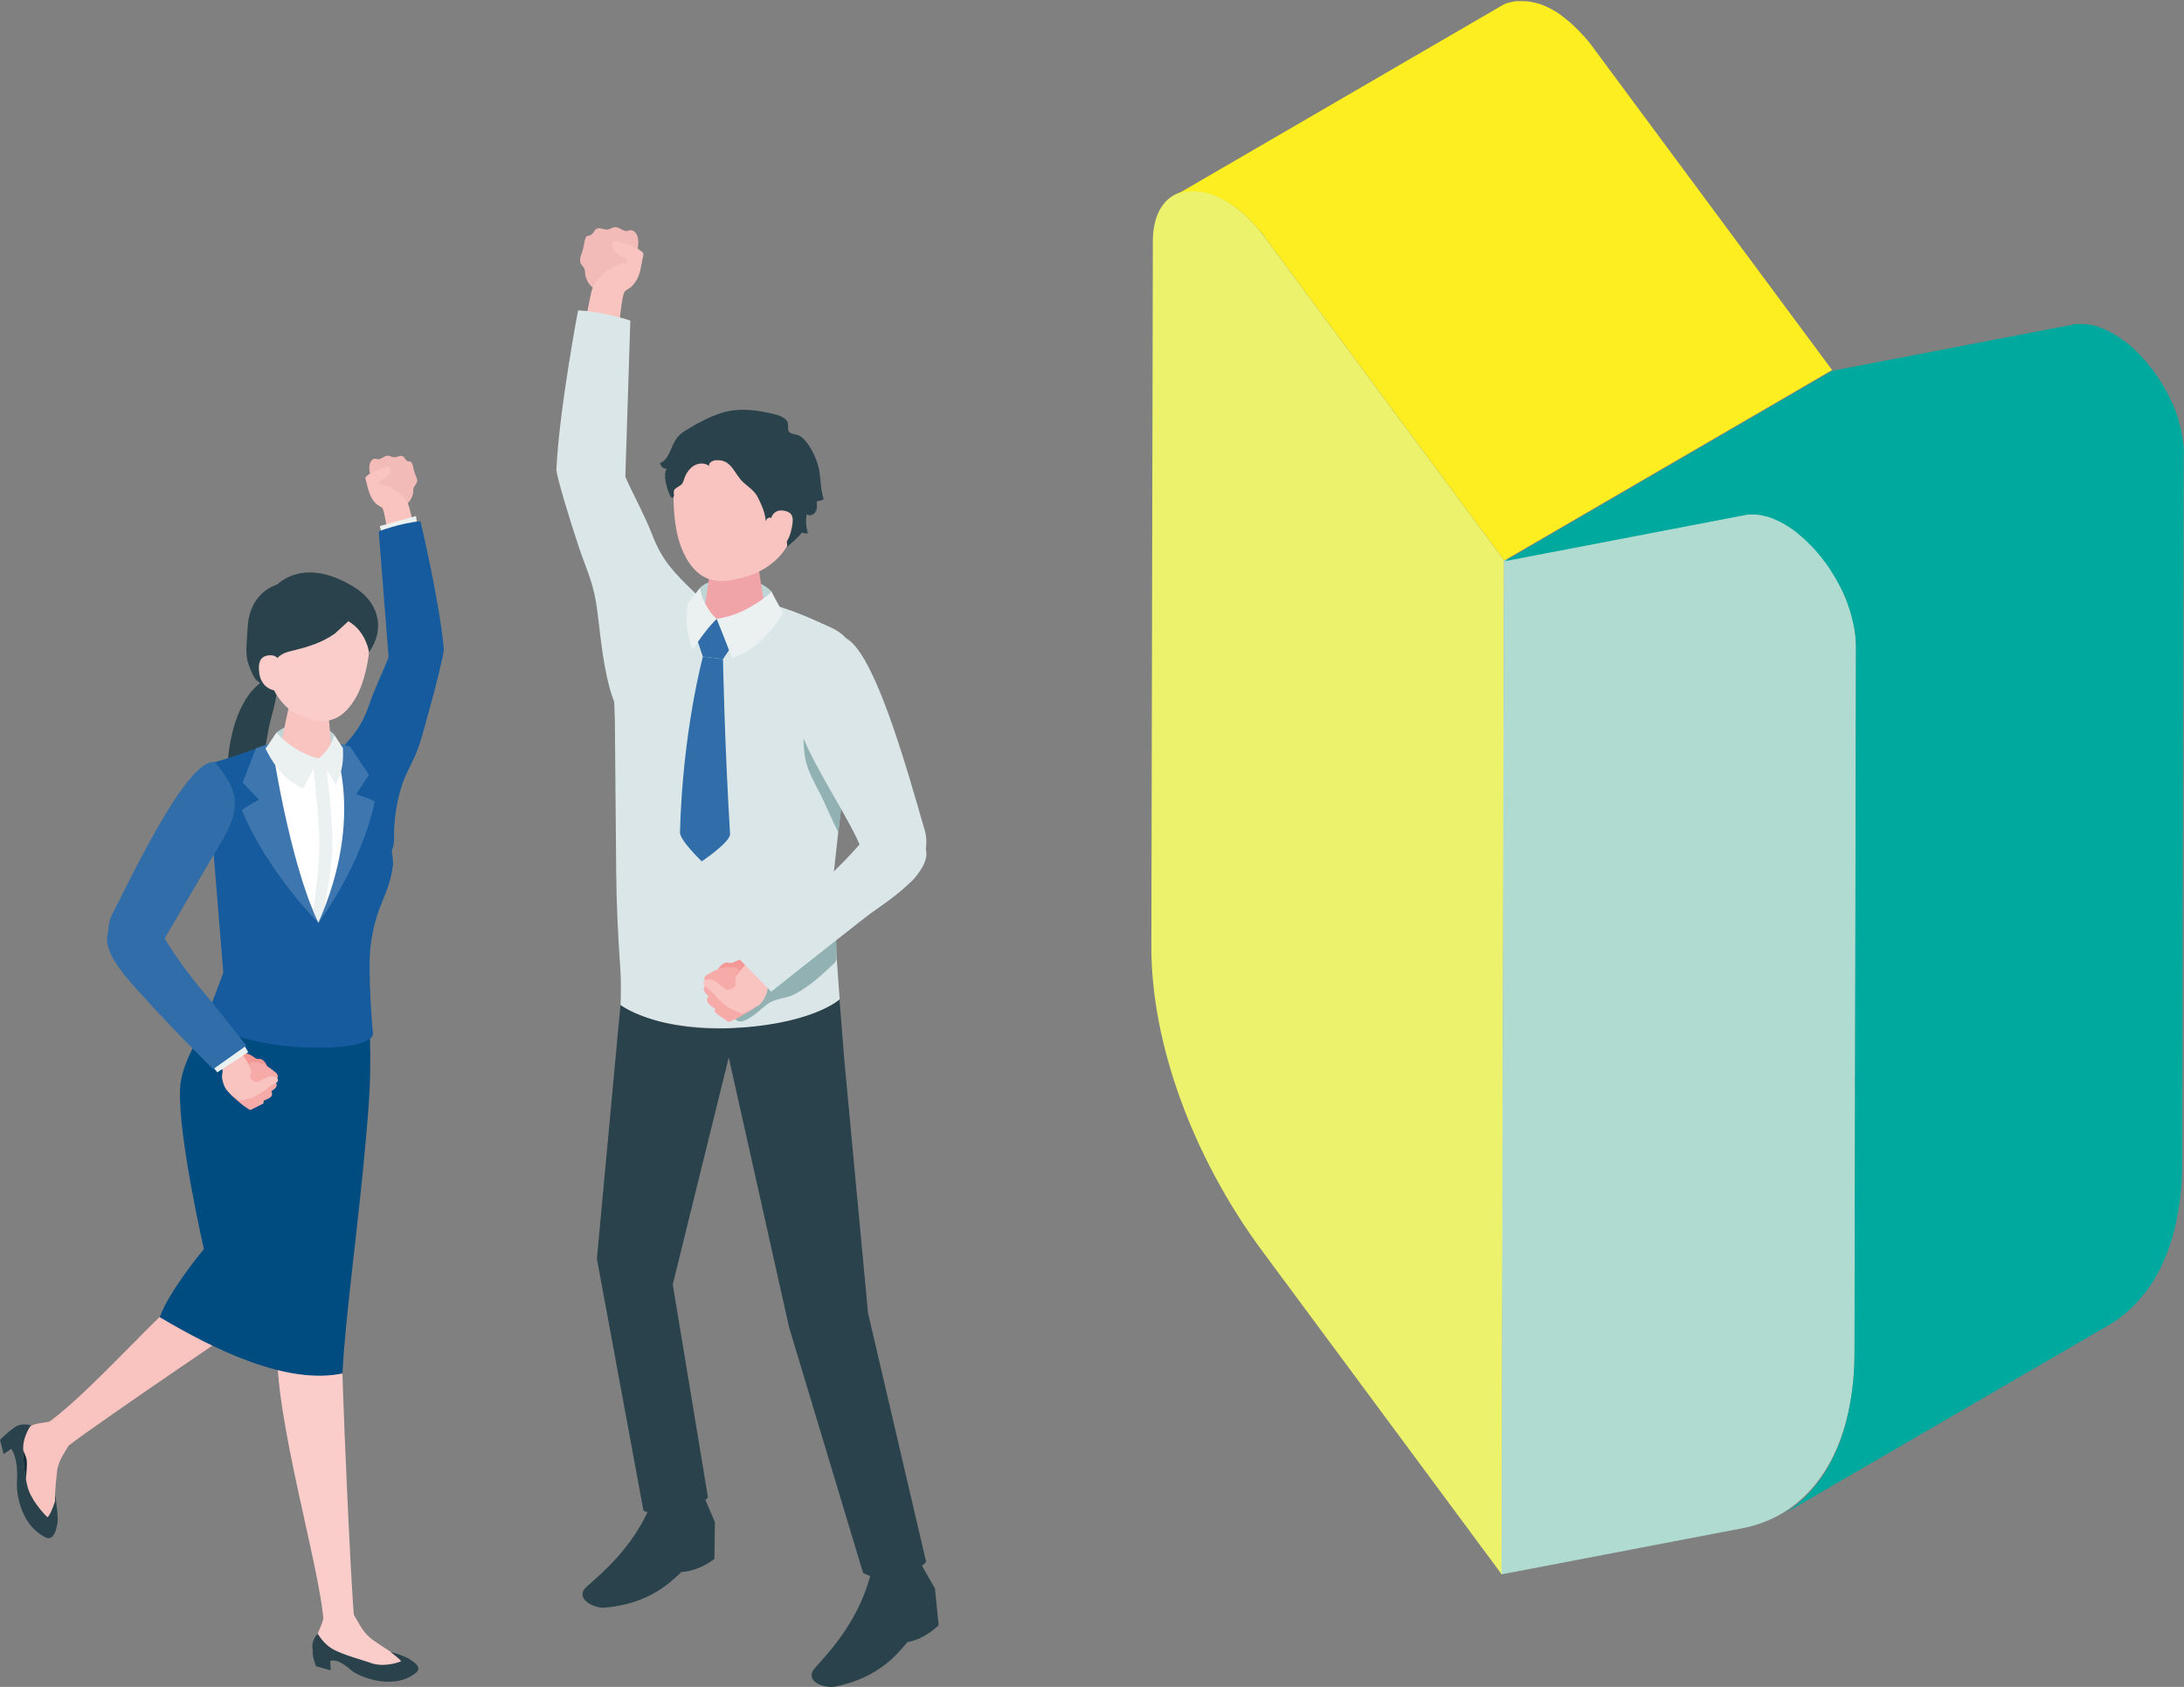
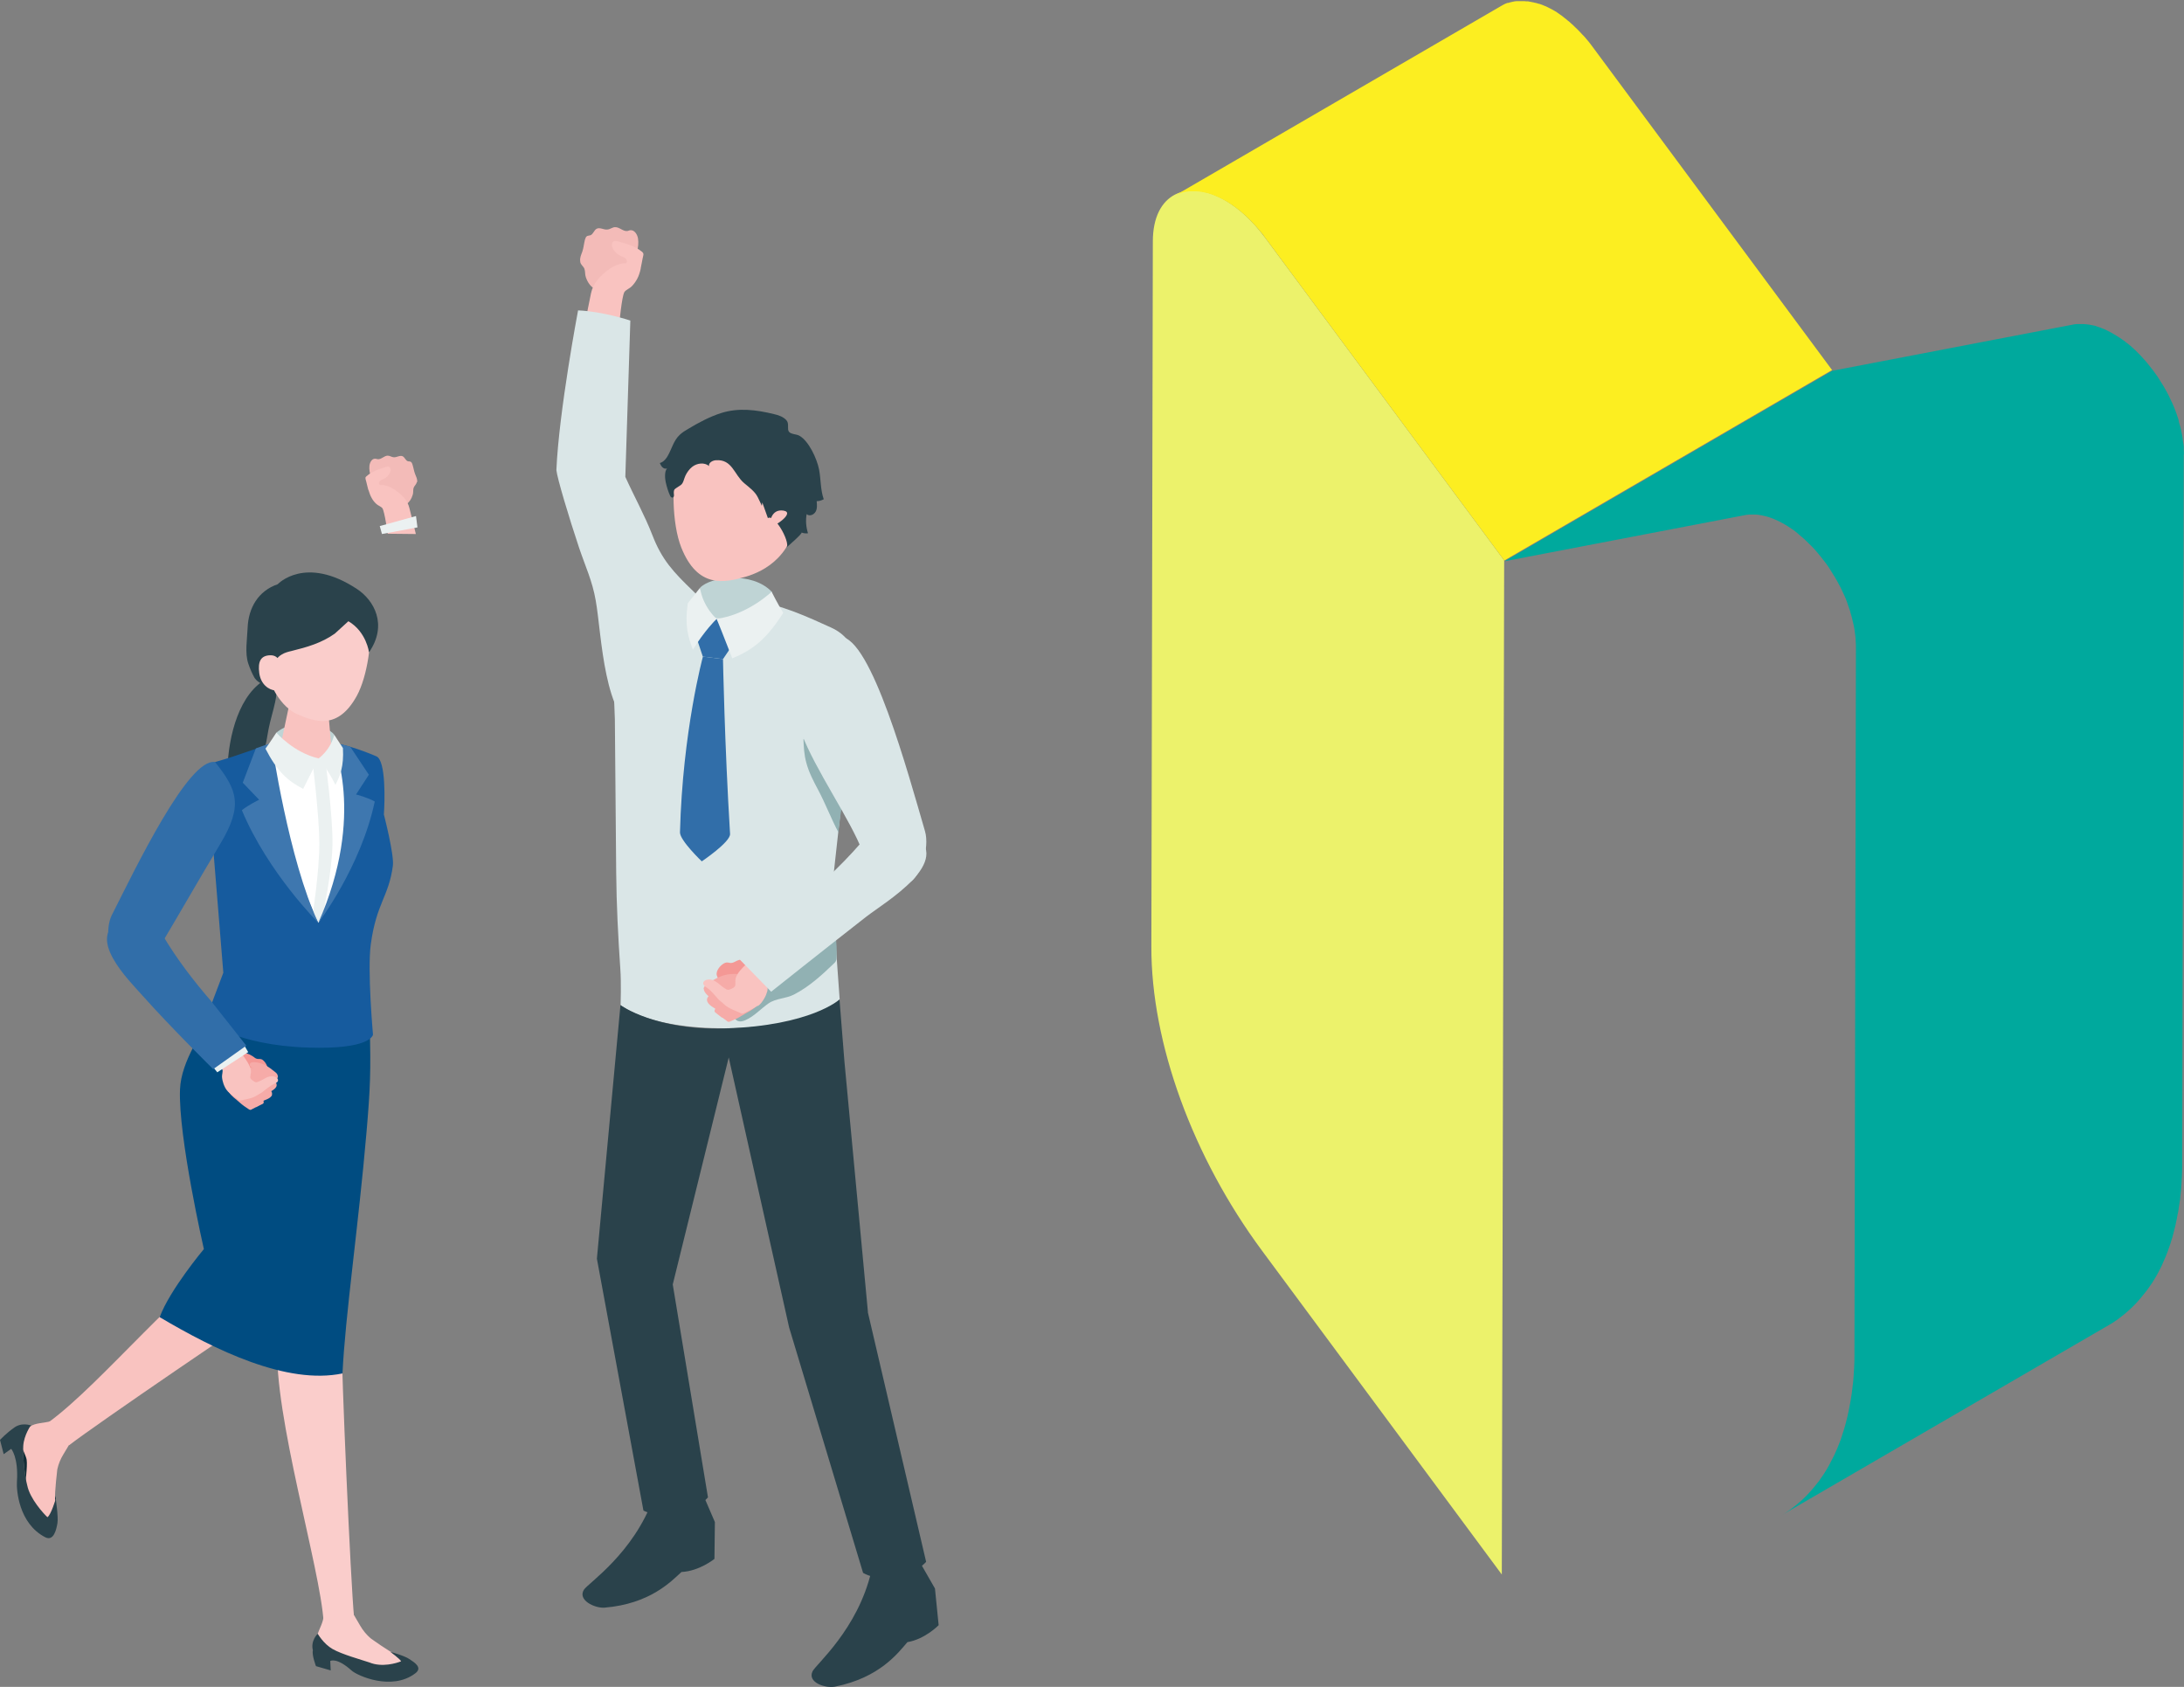
<svg xmlns="http://www.w3.org/2000/svg" id="_レイヤー_2" data-name="レイヤー 2" viewBox="0 0 148.26 114.51">
  <rect x="0" y="0" width="148.26" height="114.51" fill="#808080" stroke="none" />
  <defs>
    <style>
      .cls-1 {
        fill: #2a424b;
      }

      .cls-2 {
        fill: #fff;
      }

      .cls-3 {
        fill: #f3bbb8;
      }

      .cls-4 {
        fill: #facdcb;
      }

      .cls-5 {
        fill: #316ea9;
      }

      .cls-6 {
        fill: #004c81;
      }

      .cls-7 {
        fill: #3e77af;
      }

      .cls-8 {
        fill: #b0dbd0;
      }

      .cls-9 {
        fill: #f49895;
      }

      .cls-10 {
        fill: #f6aba8;
      }

      .cls-11 {
        fill: #165b9e;
      }

      .cls-12 {
        fill: #ecf26b;
      }

      .cls-13 {
        fill: #dae6e7;
      }

      .cls-14 {
        fill: #91b1b3;
      }

      .cls-15 {
        fill: #f0a4a8;
      }

      .cls-16 {
        fill: #bfd4d5;
      }

      .cls-17 {
        fill: #f9c3c0;
      }

      .cls-18 {
        fill: #00a99d;
      }

      .cls-19 {
        fill: #ebf1f1;
      }

      .cls-20 {
        fill: #112c36;
      }

      .cls-21 {
        fill: #fcee21;
      }
    </style>
  </defs>
  <g id="_レイヤー_1-2" data-name="レイヤー 1">
    <g>
      <g>
        <path class="cls-12" d="m83.17,13.6c.91.53,1.85,1.37,2.7,2.52l16.24,21.92-.16,68.84-16.27-21.97c-4.72-6.37-7.54-14.12-7.52-20.66l.1-47.86c0-3.3,2.38-4.26,4.92-2.79Z" />
        <path class="cls-21" d="m108.12,3.19c-.07-.1-.14-.19-.21-.28-.03-.03-.05-.06-.08-.1-.02-.02-.04-.05-.06-.07-.02-.02-.04-.05-.06-.07-.06-.08-.13-.15-.19-.22-.01-.01-.02-.03-.04-.04-.02-.02-.03-.04-.05-.05-.04-.04-.07-.08-.11-.12-.06-.07-.13-.13-.19-.2,0,0,0,0,0,0,0,0,0,0,0,0-.07-.07-.14-.14-.21-.2-.03-.03-.06-.06-.09-.09-.02-.02-.04-.04-.06-.06-.02-.02-.04-.03-.06-.05-.07-.06-.14-.13-.21-.19,0,0-.02-.02-.03-.02-.02-.01-.03-.03-.05-.04-.04-.04-.09-.07-.13-.11-.05-.04-.1-.07-.14-.11-.01-.01-.03-.02-.04-.03,0,0-.02-.01-.02-.02-.07-.05-.14-.1-.21-.15-.02-.02-.05-.03-.07-.05-.02-.01-.04-.03-.06-.04-.02-.02-.05-.03-.07-.05-.07-.04-.13-.08-.2-.12-.02,0-.03-.02-.05-.03-.05-.03-.1-.06-.15-.08-.02-.01-.04-.02-.06-.03-.03-.01-.05-.03-.08-.04-.02-.01-.04-.02-.06-.03-.03-.02-.07-.03-.1-.05-.02-.01-.05-.02-.07-.03,0,0-.02,0-.03-.01-.06-.03-.13-.06-.19-.08-.07-.03-.13-.05-.2-.07,0,0-.02,0-.02,0-.02,0-.05-.02-.07-.02-.03-.01-.07-.02-.1-.03-.02,0-.03,0-.05-.01-.03,0-.06-.02-.09-.02-.02,0-.05-.01-.07-.02-.02,0-.04,0-.06-.01-.03,0-.06-.01-.09-.02-.02,0-.04,0-.05-.01-.02,0-.05,0-.07-.01-.03,0-.07-.01-.1-.02-.01,0-.03,0-.04,0-.02,0-.05,0-.07,0-.04,0-.08,0-.11-.01-.01,0-.03,0-.04,0-.02,0-.04,0-.06,0-.04,0-.08,0-.13,0-.01,0-.03,0-.04,0-.02,0-.03,0-.05,0-.05,0-.1,0-.15,0-.02,0-.04,0-.05,0,0,0-.02,0-.03,0-.09,0-.17.02-.26.04,0,0,0,0,0,0,0,0,0,0,0,0-.11.02-.21.05-.31.08,0,0-.02,0-.03,0,0,0-.01,0-.02,0-.05.02-.09.03-.13.05-.02,0-.04.02-.06.03-.06.03-.13.06-.19.1l-22.25,12.93c.06-.04.12-.07.19-.1.02,0,.04-.02.06-.03.04-.02.09-.04.13-.05.02,0,.03-.01.05-.02.1-.03.2-.06.31-.08,0,0,0,0,0,0,.08-.02.17-.03.26-.04.03,0,.05,0,.08,0,.05,0,.1,0,.15,0,.03,0,.06,0,.09,0,.04,0,.08,0,.13,0,.03,0,.07,0,.1,0,.04,0,.08,0,.11.01.04,0,.08,0,.11.01.03,0,.07.01.1.02.04,0,.08.01.13.02.03,0,.06.01.09.02.04.01.09.02.13.03.03,0,.06.02.09.02.05.01.1.03.15.05.02,0,.05.01.07.02.15.05.29.11.44.18.02.01.05.02.07.03.05.02.1.05.16.08.03.01.05.03.08.04.07.04.14.07.21.11.1.06.21.13.31.19.02.01.04.03.06.04.1.07.2.14.3.21.01.01.03.02.04.03.09.07.19.14.28.22.02.01.03.03.05.04.1.08.2.17.3.26.02.02.04.04.06.06.1.09.2.19.3.29,0,0,0,0,0,0,.1.1.2.21.3.32.02.02.03.03.05.05.1.11.19.22.29.34.02.02.04.05.06.07.1.12.2.25.29.38l16.24,21.92,22.25-12.93L108.12,3.19Z" />
-         <path class="cls-8" d="m121.12,35.51c2.54,1.47,4.89,5.15,4.88,8.45l-.1,47.86c-.02,6.54-2.88,11.01-7.62,11.92l-16.35,3.13.16-68.84,16.31-3.13c.86-.16,1.8.08,2.71.6Z" />
        <path class="cls-18" d="m148.25,30.8c0-.08,0-.16-.01-.25,0-.04,0-.08,0-.12,0-.01,0-.03,0-.04,0-.02,0-.05,0-.07,0-.08-.02-.16-.03-.24-.01-.08-.02-.16-.04-.25,0-.01,0-.02,0-.03,0-.01,0-.02,0-.03-.01-.06-.02-.12-.03-.18-.02-.08-.03-.17-.05-.25-.01-.05-.02-.1-.03-.15,0-.01,0-.03-.01-.04,0-.02,0-.04-.01-.06-.02-.08-.04-.17-.07-.25-.02-.08-.05-.17-.07-.25,0,0,0-.02,0-.03,0,0,0-.02,0-.03-.02-.06-.04-.13-.06-.19-.03-.08-.06-.16-.08-.24-.02-.05-.04-.1-.06-.15,0-.01,0-.02-.01-.04,0-.02-.01-.03-.02-.05-.03-.08-.06-.15-.09-.23-.03-.08-.07-.15-.1-.23,0-.02-.02-.04-.03-.07,0-.01-.01-.03-.02-.04-.02-.04-.04-.08-.06-.12-.04-.09-.08-.17-.12-.26-.03-.05-.06-.11-.08-.16,0-.02-.02-.04-.03-.05,0-.02-.02-.04-.03-.06-.08-.15-.16-.29-.24-.43,0-.01-.01-.02-.02-.03-.11-.18-.22-.35-.33-.53-.01-.02-.02-.04-.04-.06,0,0,0,0,0,0,0-.01-.02-.02-.02-.03-.09-.13-.18-.26-.28-.39-.02-.03-.04-.05-.06-.08-.02-.02-.04-.05-.06-.07-.03-.04-.07-.09-.1-.13-.06-.08-.13-.16-.19-.24-.02-.02-.04-.05-.06-.07-.01-.02-.03-.03-.04-.05-.03-.03-.06-.07-.09-.1-.06-.07-.13-.15-.2-.22-.03-.03-.06-.06-.09-.1-.02-.02-.03-.03-.05-.05-.02-.02-.04-.05-.07-.07-.07-.07-.14-.14-.21-.21-.04-.04-.07-.07-.11-.1-.02-.02-.03-.03-.05-.05-.02-.02-.04-.04-.06-.05-.07-.07-.15-.13-.22-.19-.04-.04-.09-.07-.13-.1-.02-.01-.03-.02-.05-.04-.02-.01-.03-.02-.05-.04-.07-.06-.14-.11-.22-.16-.06-.04-.12-.08-.17-.12,0,0-.01-.01-.02-.01,0,0-.01,0-.02-.01-.07-.05-.14-.09-.2-.13-.07-.04-.13-.08-.2-.12-.02,0-.03-.02-.05-.03-.05-.03-.1-.06-.15-.08-.06-.03-.13-.07-.19-.1h0s0,0,0,0c-.06-.03-.13-.06-.19-.09-.04-.02-.08-.04-.13-.05-.01,0-.03-.01-.04-.02,0,0-.02,0-.03-.01-.06-.03-.13-.05-.19-.07-.03,0-.06-.02-.09-.03-.02,0-.04-.01-.05-.02-.02,0-.04-.01-.05-.02-.07-.02-.13-.04-.2-.05-.02,0-.03,0-.05-.01-.02,0-.04,0-.06-.01-.03,0-.07-.02-.1-.02-.07-.01-.14-.02-.2-.03,0,0,0,0,0,0,0,0,0,0,0,0-.07,0-.15-.02-.22-.02-.02,0-.05,0-.07,0-.03,0-.05,0-.08,0-.03,0-.05,0-.08,0-.05,0-.1,0-.15,0-.03,0-.05,0-.08,0,0,0-.02,0-.03,0-.09,0-.19.02-.28.04l-16.31,3.13-22.25,12.93,16.31-3.13c.1-.02.2-.03.31-.04.03,0,.05,0,.08,0,.08,0,.15,0,.23,0,.03,0,.05,0,.08,0,.1,0,.2.01.29.03,0,0,0,0,0,0,.1.01.2.03.3.06.02,0,.04,0,.05.01.1.02.2.05.3.08.02,0,.03.01.05.02.1.03.2.07.3.11.01,0,.02.01.04.02.22.09.44.2.66.33.16.09.31.19.47.3,0,0,.01,0,.02.01.15.1.29.21.43.33.01.01.03.02.04.04.14.11.27.23.41.35.02.02.03.03.05.05.13.12.26.25.39.38.02.02.03.03.05.05.13.13.25.27.38.42.01.02.03.03.04.05.12.14.24.29.35.44.02.02.04.05.06.07.12.15.23.31.34.47,0,.01.02.02.02.03.01.02.03.04.04.07.11.17.22.35.33.53.1.17.2.34.29.52,0,.02.02.04.03.05.09.18.18.36.26.54,0,.01.01.03.02.04.09.19.17.38.24.58,0,.01,0,.02.01.04.07.19.14.39.2.58,0,0,0,.02,0,.03.06.2.12.4.16.6,0,.01,0,.03.01.04.05.19.09.39.12.58,0,.01,0,.02,0,.03.03.2.06.4.07.6,0,.02,0,.03,0,.05.02.2.02.4.02.6l-.1,47.86c0,.31,0,.61-.02.91,0,.09-.01.18-.02.27-.01.2-.02.41-.04.6-.01.12-.02.23-.04.35-.02.17-.04.34-.06.51-.02.13-.04.25-.06.38-.02.15-.05.3-.08.45-.03.14-.05.28-.08.42-.03.14-.06.27-.09.4-.04.16-.08.31-.12.47-.03.12-.07.24-.1.35-.06.2-.13.39-.19.59-.03.09-.06.19-.1.28-.02.05-.04.1-.06.15-.07.18-.14.35-.22.52-.02.05-.05.1-.07.16-.07.15-.15.3-.23.45-.03.06-.07.13-.1.2-.11.21-.23.41-.35.6,0,.01-.02.02-.02.03-.11.17-.23.34-.34.5-.04.05-.08.1-.12.15-.1.12-.19.25-.29.36-.04.05-.08.1-.12.14-.14.16-.28.31-.43.46,0,0,0,0-.01.01-.14.14-.29.27-.44.4-.05.04-.1.08-.14.12-.12.1-.24.19-.36.28-.05.04-.1.07-.15.11-.17.12-.34.23-.52.33h0s0,0,0,0l22.25-12.93c.18-.1.35-.21.52-.33.05-.03.1-.07.15-.11.12-.09.24-.18.36-.28.05-.04.1-.08.14-.12.15-.13.3-.26.44-.4,0,0,0,0,.01-.01.15-.14.29-.3.43-.46.04-.05.08-.09.12-.14.1-.12.2-.24.29-.36.04-.05.08-.1.12-.15.12-.16.23-.33.35-.5,0-.01.02-.02.02-.03,0,0,0,0,0,0,.12-.19.24-.39.35-.59.03-.06.07-.13.1-.19.06-.12.13-.24.18-.36.01-.03.03-.06.04-.09.02-.05.05-.1.07-.16.08-.17.15-.34.22-.52.02-.05.04-.1.06-.15,0-.03.02-.05.03-.08.02-.07.04-.14.07-.2.07-.19.13-.39.19-.59.01-.04.03-.08.04-.12.02-.08.04-.16.06-.23.04-.15.08-.31.12-.47.01-.06.03-.11.04-.17.02-.08.03-.16.05-.24.03-.14.06-.28.08-.42.01-.06.03-.12.04-.18.02-.09.03-.18.04-.27.02-.13.04-.25.06-.38,0-.06.02-.11.03-.17.01-.11.02-.23.03-.34.01-.12.03-.23.04-.35,0-.04,0-.08.01-.13.01-.16.02-.32.03-.48,0-.09.01-.18.02-.27,0-.02,0-.04,0-.06.01-.26.02-.53.02-.81,0-.02,0-.03,0-.05l.1-47.86c0-.08,0-.15,0-.23Z" />
      </g>
      <g>
        <path class="cls-3" d="m39.39,17.78c.03.19.21.29.28.46.07.18.03.39.1.58.26.75.72.86,1.35,1.23.07.04.16.09.24.08.08,0,.16-.05.23-.09.18-.11.36-.25.49-.43.15-.22.1-.38.15-.61.04-.21.16-.24.31-.4.16-.17.26-.38.35-.59.26-.58.52-1.2.42-1.83-.05-.28-.25-.59-.53-.55-.06,0-.12.04-.18.05-.3.05-.55-.28-.86-.26-.18.01-.33.15-.51.16-.25.03-.51-.17-.73-.05-.18.1-.23.37-.42.44-.07.02-.15.02-.22.05-.09.05-.12.15-.15.24-.07.27-.09.56-.18.82-.08.23-.18.41-.14.67Z" />
        <path class="cls-17" d="m43.49,18.23c.07-.3.11-.61.18-.89,0-.04.02-.09,0-.13-.01-.05-.06-.09-.1-.13-.47-.38-1.06-.54-1.64-.7-.08-.02-.17-.04-.25-.01-.18.07-.16.34-.07.51.12.23.33.41.56.51.11.05.23.08.32.17.08.09.1.26,0,.31-.45,0-.88.2-1.24.48-.54.41-.99.89-1.13,1.56-.15.74-.3,1.47-.44,2.21l2.36-.14s.17-1.88.35-2.16c.09-.14.37-.25.49-.38.15-.15.27-.32.37-.5.12-.22.19-.46.25-.72Z" />
        <path class="cls-13" d="m39.24,21.08s-1.3,6.85-1.47,10.83c.05.54.86,3.24,1.54,5.27.42,1.25.9,2.25,1.13,3.58.42,2.35.51,8.08,3.04,9.06.89.35,3.09-2.63,3.57-3.77.48-1.13,1.7-2.81,1.36-4.06-.21-.75-.8-1.33-1.36-1.87-1.34-1.29-2.12-2.12-2.77-3.81-.52-1.34-1.24-2.63-1.83-3.94l.34-10.61s-1.85-.62-3.55-.69Z" />
        <path class="cls-13" d="m57,67.84l-.53-7.41,1.62-14.66c.21-1.27-.29-2.55-1.67-3.17-3.17-1.44-6.88-3.22-12.87-.87-.82.32-1.13,1.31-1.41,2.14-.34,1-.51,2.07-.47,3.13,0,0,.07,1.82.07,1.82.03,3.47.06,6.93.09,10.4.02,2.2.13,4.36.28,6.55.07.96.02,2.45.02,2.45,0,0,1.8,1.61,7.14,1.58,5.82-.03,7.73-1.96,7.73-1.96Z" />
        <path class="cls-1" d="m62.49,106.12l.98,1.71.25,2.49s-.92.95-2.12,1.15c-.64.74-1.88,2.41-4.91,3.02-.65.13-1.9-.28-1.53-1.04.23-.47,3.07-2.85,3.99-6.79,1.67-.48,3.34-.54,3.34-.54Z" />
        <path class="cls-1" d="m47.75,101.51l.78,1.81-.03,2.5s-1.02.83-2.24.89c-.72.66-2.14,2.16-5.22,2.42-.66.05-1.85-.51-1.4-1.22.28-.44,3.37-2.46,4.73-6.26,1.72-.27,3.38-.14,3.38-.14Z" />
        <path class="cls-16" d="m47.52,39.9c.72-.77,3.54-1.13,4.87.27.1.69.24,1.13.24,1.13l-2.43.87-2.61-.37s-.13-1.38-.06-1.91Z" />
-         <path class="cls-15" d="m49.91,37.54c1.05,0,1.6.59,1.6,1.1l.53,3.42c-.05.59-1.05,1.07-2.25,1.07s-2.12-.48-2.07-1.07l.52-3.57c.04-.52.62-.94,1.67-.94Z" />
        <path class="cls-17" d="m50.34,29.21c2.98.02,3.8,2.26,3.8,4.97,0,3.54-2.33,4.62-3.52,4.97-1.46.42-3.26.8-4.37-1.98-.66-1.66-.64-4.54-.27-5.65.32-.97,1.38-2.33,4.36-2.31Z" />
        <polygon class="cls-5" points="47.27 43.25 48.65 42.01 49.71 43.81 49.08 44.74 47.71 44.57 47.27 43.25" />
        <path class="cls-5" d="m47.71,44.57l1.37.17s.11,5.82.48,11.87c.03.55-1.92,1.86-1.92,1.86,0,0-1.49-1.42-1.48-1.97.18-6.88,1.56-11.94,1.56-11.94Z" />
        <path class="cls-1" d="m48.14,31.67c-.08-.24.22-.42.47-.43,1.1-.07,1.22.97,1.9,1.55.34.29.73.56.93.96.24.48.51,1.05.54,1.63.37-1.02,1.76,1.51,1.4,1.79.1-.08,1.13-.98,1.03-1.02.14.05.29.07.44.05-.13-.42-.17-.87-.09-1.3.18.17.49.05.61-.17.12-.21.09-.47.07-.71.17,0,.33-.05.48-.13-.23-.65-.19-1.36-.32-2.03-.14-.71-.69-1.92-1.33-2.28-.21-.12-.56-.09-.71-.27-.15-.19.04-.56-.18-.79-.21-.23-.53-.34-.84-.41-1.19-.29-2.4-.45-3.59-.07-.78.25-1.51.64-2.21,1.06-.21.12-.42.25-.59.41-.44.4-.56,1.03-.87,1.52-.12.18-.28.35-.49.4.05.1.09.21.18.29.08.08.2.12.31.08-.18.2-.14.68-.09.92.07.31.17.66.31.95.03.08.13.14.2.09.05-.04.06-.11.05-.18-.01-.12-.03-.26.04-.36.03-.03.07-.06.1-.08l.32-.21c.19-.13.22-.44.32-.64.11-.23.26-.44.46-.6.33-.26.84-.32,1.15-.05Z" />
-         <path class="cls-17" d="m52.26,35.54s.05-1.01.92-.88c.74.11.72.59.51,1.43s-.73,1.24-1.25,1.22c-.52-.02-.18-1.77-.18-1.77Z" />
+         <path class="cls-17" d="m52.26,35.54s.05-1.01.92-.88s-.73,1.24-1.25,1.22c-.52-.02-.18-1.77-.18-1.77Z" />
        <path class="cls-1" d="m58.92,89.07l-1.6-17.06-.33-4.16s-1.94,1.77-7.73,1.96c-4.76.16-7.14-1.58-7.14-1.58l-1.6,17.21,3.16,17.1s.75.44,2.15.21c1.58-.26,2.23-1.11,2.23-1.11l-2.39-14.45,3.8-15.41,4.1,18.33,5.02,16.66s.93.57,2.24.33c1.32-.24,2.04-1.08,2.04-1.08l-3.96-16.96Z" />
        <path class="cls-19" d="m48.65,42.01s.57,1.4,1.06,2.68c1.38-.57,2.32-1.29,3.46-3.09-.33-.52-.79-1.43-.79-1.43,0,0-1.61,1.56-3.74,1.84Z" />
        <path class="cls-19" d="m48.65,42.01s-.92-.77-1.13-2.11c0,0-.53.69-.83,1.05-.22,1.55.03,2.31.35,3.15.74-1.23,1.6-2.09,1.6-2.09" />
        <path class="cls-14" d="m54.54,50.17c.02.53.05,1.07.19,1.58.17.66.49,1.27.81,1.87.52.98.86,1.91,1.38,2.89,0-.49.49-3.03.34-4.3-.05-.43-.3-.82-.49-1.21l-.87-1.72c-.21-.41-.5-1.43-.87-1.69-.58-.4-.5.16-.51.71,0,.63.02,1.25.04,1.88Z" />
        <path class="cls-14" d="m56.72,63.5c.07.5.1,1,.07,1.5,0,.07,0,.15-.04.22-.03.08-.1.15-.17.21-.81.78-1.67,1.56-2.68,2.08-.56.29-1.21.24-1.74.61-.53.37-.96.87-1.56,1.13-.13.06-.28.1-.42.08-.14-.02-.28-.12-.32-.26-.04-.15.05-.3.15-.42.69-.93,1.33-1.64,2.36-2.23.81-.46,1.67-.85,2.39-1.44.63-.52,1.17-1.2,1.94-1.46" />
        <g>
          <path class="cls-13" d="m61.76,59.91c-1.03.56-2.79-.98-3.2-2.08-.8-2.16-3.22-5.56-4.16-8.08-1.22-3.25.54-4.69,2.65-6.52,2.09.01,4.62,9.34,5.74,13.18.35,1.18-.34,3.11-1.04,3.49Z" />
          <path class="cls-9" d="m49.22,65.36c.15-.06.25,0,.39.01.16,0,.27-.09.41-.15.3-.13.65-.17.96-.04.27.11.5.32.75.46.07.04.14.08.17.15.04.06.04.14.04.22,0,.35-.09.75-.4.91-.13.07-.28.08-.42.1-.33.03-.66.07-.99.1-.17.02-.34.03-.5,0-.3-.06-.54-.28-.74-.52-.1-.12-.19-.24-.23-.39-.09-.32.28-.74.56-.85Z" />
          <path class="cls-10" d="m49.02,69.09c-.15-.12-.31-.24-.46-.36-.22-.17.32-.63.44-.76.13-.15.21-.5.48-.45.66.13,1.31.17,1.85.62.02.02.05.05.05.08,0,.02-.02.05-.03.06-.28.31-.66.45-1,.67-.25.16-.52.28-.79.39-.04.02-.09.03-.13.02-.03,0-.06-.03-.08-.05-.11-.08-.21-.16-.32-.24Z" />
          <path class="cls-10" d="m47.99,67.91c-.01-.11.04-.24.2-.38.56-.49,1.01-.83,1.76-.91.09,0,.18-.02.27.01.09.03.16.11.16.2,0,.11-.11.19-.2.24-.23.13-.48.22-.71.35-.3.16-.35.2-.12.43.09.09.04.24-.03.35-.11.17-.26.31-.43.42-.02.01-.04.02-.06.02-.02,0-.03-.01-.04-.02-.26-.18-.76-.4-.79-.71Z" />
          <path class="cls-10" d="m47.76,67.14c0-.11.08-.23.25-.35.62-.41,1.11-.69,1.87-.68.09,0,.18,0,.26.05.08.04.15.13.13.22-.02.11-.13.17-.23.21-.25.1-.5.16-.75.25-.31.12-.38.15-.17.41.08.1,0,.25-.07.34-.13.15-.3.28-.48.36-.02,0-.04.02-.06.01-.02,0-.03-.02-.04-.03-.24-.21-.7-.5-.69-.81Z" />
-           <path class="cls-10" d="m47.81,66.42c.01-.1.09-.2.25-.29.59-.33,1.06-.54,1.74-.47.08,0,.17.02.24.06.07.04.12.13.1.21-.02.1-.13.15-.23.17-.23.07-.47.1-.7.17-.29.09-.35.11-.19.35.06.1,0,.22-.09.3-.13.13-.29.23-.46.29-.02,0-.04.01-.06,0-.01,0-.02-.02-.03-.03-.2-.21-.6-.51-.56-.78Z" />
          <path class="cls-17" d="m51.43,68.27s-.02.02-.04.03c-.26.17-.56.31-.84.45-.06.03-.12.06-.18.05-.04,0-.08-.02-.11-.04-.27-.12-.58-.23-.83-.38-.23-.14-.4-.34-.61-.49-.28-.3-.51-.62-.84-.85-.11-.07-.24-.16-.24-.29,0-.16.17-.25.33-.26.53-.04.8.44,1.23.66.04.02.08.04.12.04.05,0,.09-.01.14-.03.17-.07.35-.13.36-.33,0-.18-.02-.33.05-.51.13-.33.4-.58.63-.82.47-.47,2.06-1.88,2.06-1.88l.97,1.86s-1.35.98-1.48,1.25c-.07.13-.02.39-.06.55-.05.18-.12.35-.21.5-.12.2-.24.38-.43.51Z" />
          <path class="cls-13" d="m52.35,67.32l-2.33-2.39,3.47-3.05c1.78-1.43,3.48-2.96,4.98-4.69.77-.89,2-1.68,3.54-.62,2.81,1.92-1.9,4.64-3.22,5.67-2.81,2.19-6.44,5.08-6.44,5.08Z" />
        </g>
      </g>
      <g>
        <path class="cls-3" d="m28.29,32.73c-.02.15-.16.24-.21.38-.05.15-.01.32-.06.47-.18.61-.55.72-1.04,1.05-.06.04-.12.08-.19.08-.07,0-.13-.03-.19-.06-.15-.08-.3-.19-.41-.33-.13-.17-.1-.3-.14-.49-.04-.17-.14-.19-.26-.31-.13-.13-.22-.3-.3-.46-.23-.46-.47-.95-.41-1.46.03-.23.18-.49.41-.46.05,0,.1.03.15.03.24.03.44-.24.68-.24.15,0,.28.11.42.11.2.01.41-.15.59-.07.15.07.2.29.36.34.06.02.12,0,.18.03.07.03.11.12.13.19.07.21.1.45.18.65.07.18.16.33.14.54Z" />
        <path class="cls-17" d="m25,33.25c-.07-.24-.11-.49-.18-.71,0-.03-.02-.07-.01-.11,0-.04.04-.08.08-.11.36-.32.84-.48,1.3-.62.07-.02.14-.04.2-.02.15.05.15.27.08.41-.09.19-.25.34-.44.43-.09.04-.19.07-.25.15-.06.07-.07.21.02.25.36-.01.72.13,1.02.34.45.31.84.68.97,1.22.15.59.3,1.18.44,1.77l-1.91-.02s-.21-1.51-.36-1.73c-.08-.11-.31-.19-.41-.29-.12-.11-.23-.24-.31-.39-.1-.17-.17-.37-.23-.57Z" />
        <polygon class="cls-19" points="25.93 36.25 25.78 35.71 28.24 35.03 28.34 35.8 25.93 36.25" />
-         <path class="cls-11" d="m28.54,35.38s1.31,5.48,1.59,8.69c-.02.43-.57,2.64-1.04,4.31-.22.77-.42,1.58-.68,2.33-.32.94-.88,1.77-1.17,2.73-.32,1.06-.49,2.16-.49,3.27,0,.4,0,.85-.24,1.17-1.21,1.55-2.9-1.12-3.34-2.05-.43-.89-1.48-2.21-1.25-3.22.14-.61.59-1.1,1.03-1.56,1.03-1.09,1.63-1.79,2.1-3.18.37-1.1.9-2.17,1.33-3.25l-.67-8.55s1.47-.57,2.84-.69Z" />
        <path class="cls-17" d="m18.87,88.39c-1.33.78-12.48,8.39-14.17,9.71-.66-.15-1.36-.83-1.38-1.57,3.66-2.68,9.15-9.58,13-11.65l2.54,3.5Z" />
        <g>
          <path class="cls-20" d="m1.58,98.14c.05-.73.51-1.38.51-1.38,0,0,.34.17.4.73.03,1.51.27,2.2.45,2.5.78,1.3.85,1.74.85,1.74,0,0-.32,1.09-.57,1.26-.25-.23-1.19-1.25-1.37-2.16-.16-.59-.32-1.96-.27-2.69Z" />
          <path class="cls-17" d="m3.71,96.4l-.25.07c-.49.14-1.03.1-1.46.38-.51.34-.67.78-.56,1.31,0,0,.34.7.37.93.07.46-.12,1.79-.12,1.79-.09.63.22,1.53.67,1.97.42.41.51.44.98.42.59-.03.45-.99.4-1.48-.04-.48.15-2.05.15-2.05.08-.36.22-.71.42-1.03l.42-.7-1.04-1.61Z" />
          <path class="cls-1" d="m3.79,101.73s-.32,1.09-.57,1.26c-.25-.23-1.19-1.25-1.37-2.16-.16-.59-.32-1.96-.27-2.69.05-.73.51-1.38.51-1.38,0,0-.64-.25-1.18.19-.46.32-.91.79-.91.79l.25.97.51-.36s.5.56.39,2.23c-.04.53.11,2.84,1.92,3.77.58.3.76-.54.83-.96.07-.42-.12-1.67-.12-1.67Z" />
        </g>
        <path class="cls-4" d="m23.2,90.97c-.04,1.72.6,16.48.84,18.85-.63.39-1.43.59-2.07.31-.21-3.64-3.41-14.09-3.14-18.94l4.36-.22Z" />
        <g>
          <path class="cls-4" d="m21.97,109.77l-.06.25c-.13.48-.46.93-.42,1.42.04.6.27,1.11.82,1.18.24.03.73-.11.97-.06.49.11,1.69,1.08,1.69,1.08.53.38,1.35.56,1.99.4.59-.16.84-.25,1.07-.66.29-.51-.67-.86-1.13-1.05-.45-.19-1.74-1.12-1.74-1.12-.28-.24-.52-.53-.71-.86l-.41-.7-2.05.12Z" />
          <path class="cls-1" d="m26.51,112.14s.64.47.72.63c-.31.13-1.31.43-2.15.08-.57-.19-1.87-.55-2.5-.91-.63-.36-1.01-1.04-1.01-1.04,0,0-.5.46-.33,1.13-.08.32.21,1.07.21,1.07l1,.29-.03-.64s.43-.27,1.45.65c.39.35,2.72,1.4,4.32.19.52-.39-.05-.74-.4-.97-.35-.24-1.26-.48-1.26-.48Z" />
        </g>
        <path class="cls-1" d="m15.44,53c.59-.06,1.24,0,1.73-.34.46-.33.61-.9.68-1.42.04-.28.16-.55.22-.84.06-.3.1-.6.16-.9.12-.62.32-1.23.45-1.85.08-.38.14-.79,0-1.15-.09-.22-.28-.45-.53-.38-.24.06-.46.21-.64.37-1.64,1.41-2.16,4.48-2.06,6.51Z" />
        <path class="cls-17" d="m15.59,85.47c.92-1.39,2.22-5.28,2.56-7.77.29-2.91,2.38-5,2.38-5l2.38-1.82,1.92,1.09s-1.19,10.15-5.78,16.11l-3.46-2.6Z" />
        <path class="cls-4" d="m18.83,91.22c-.8-3.97-4.42-17.37-4.42-17.37l2.62-1.99,5.34,1.34s.85,16.05.82,17.77l-4.36.25Z" />
        <path class="cls-6" d="m25.1,69.62c-1.77.2-5.63.8-10.46-1.34-.9,1.84-2.34,3.72-2.42,5.67-.13,3.19,1.62,10.84,1.62,10.84,0,0-2.32,2.77-3,4.62,3.76,2.23,8.63,4.61,12.41,3.82.18-3.86,1.09-10.06,1.63-16.37.26-3.03.3-4.1.22-7.24Z" />
        <path class="cls-11" d="m13.92,69.31l1.24-3.28-.98-12.05c-.31-1.43-.29-1.85-.15-2.06.23-.09,1.25-.4,1.6-.5,2.71-.88,5.07-2.15,9.92-.08.66.28.57,3.08.51,3.95,0,0,.71,2.74.61,3.48-.28,2.11-1.12,2.53-1.5,5.34-.24,1.78.15,6.12.15,6.12,0,0-.09,1.03-4.46.88-4.77-.16-6.94-1.81-6.94-1.81Z" />
        <path class="cls-16" d="m22.69,49.87c-.53-.68-2.76-1.16-3.93-.13-.13.54-.27.89-.27.89l1.89.88,2.12-.11s.2-1.1.19-1.53Z" />
        <path class="cls-2" d="m23.68,51.41s.25,6.87-2.07,11.23c-.72-1.59-3.48-7.61-3.05-10.89l3.07-.27,2.04-.07Z" />
        <path class="cls-17" d="m20.94,47.31c-.86-.05-1.34.41-1.37.83l-.59,2.79c.01.49.82.93,1.8.98.98.05,1.76-.3,1.75-.79l-.26-2.96c-.01-.43-.47-.8-1.33-.85Z" />
        <path class="cls-4" d="m21.53,39.86c-2.6-.3-3.55,1.55-3.85,3.92.37,2.85,1.52,4.28,2.52,4.71,1.22.53,2.75,1.05,4.02-1.25.75-1.37,1.05-3.88.85-4.89-.17-.88-.95-2.18-3.54-2.48Z" />
        <path class="cls-1" d="m23.65,42.17s-.87.8-.92.84c-.9.64-1.89.92-2.94,1.18-.22.05-.45.11-.65.23-.16.09-.29.22-.41.35-.42.48-.65,1.07-.72,1.7-.24.01-.62-.25-.75-.49-.16-.29-.29-.6-.4-.92-.25-.72-.08-1.68-.05-2.44.05-1.35.72-2.51,2.04-2.96,0,0,1.86-2,5.38.32,1.16.76,2.11,2.43.82,4.3,0,0-.17-1.39-1.4-2.11Z" />
        <path class="cls-4" d="m19.04,45.34s.06-.88-.7-.86c-.66.02-.84.45-.74,1.21.1.76.64,1.15,1.1,1.18.46.04.35-1.53.35-1.53Z" />
        <path class="cls-19" d="m21.92,62.07s.62-2.86.65-4.76c.03-1.92-.5-5.83-.5-5.83h-.88s.48,3.85.49,5.75c0,1.89-.44,4.76-.44,4.76l.38.65.31-.57Z" />
        <path class="cls-7" d="m21.61,62.64s-3.42-3.4-5.19-7.64c.43-.36,1.17-.71,1.17-.71l-1.11-1.16.89-2.33,1.07-.38s1.16,7.99,3.17,12.22Z" />
        <path class="cls-7" d="m21.61,62.64s2.88-3.76,3.83-8.23c-.48-.28-1.27-.48-1.27-.48l.87-1.34-1.27-1.91-1.19-.29s2.3,4.86-.97,12.25Z" />
        <path class="cls-19" d="m21.63,51.48s-.56,1.08-1.05,2.07c-1.07-.55-1.77-1.2-2.56-2.73.3-.4.74-1.09.74-1.09,0,0,1.18,1.37,2.87,1.75Z" />
        <path class="cls-19" d="m21.63,51.48s.8-.55,1.06-1.61c0,0,.38.6.59.91.07,1.26-.19,1.86-.51,2.5-.5-1.04-1.13-1.79-1.13-1.79Z" />
        <g>
          <path class="cls-5" d="m7.93,65.28c.8.65,2.55-.4,3.07-1.28,1.03-1.72,2.74-4.7,3.95-6.71,1.56-2.6,1.17-3.66-.35-5.56-1.8-.32-5.43,7.27-7.01,10.39-.48.96-.2,2.72.34,3.16Z" />
          <path class="cls-9" d="m17.81,71.93c-.12-.07-.22-.03-.34-.05-.14-.02-.21-.12-.33-.19-.24-.16-.53-.25-.82-.19-.25.05-.48.19-.72.27-.06.02-.13.05-.17.1-.04.05-.06.12-.07.18-.05.3-.04.66.2.84.1.08.22.12.34.15.28.08.56.16.83.24.14.04.28.08.43.08.27,0,.51-.16.72-.33.1-.08.2-.18.26-.3.12-.26-.12-.67-.35-.81Z" />
          <path class="cls-10" d="m17.39,75.16c.15-.08.3-.16.45-.23.21-.11-.18-.59-.25-.72-.09-.15-.1-.46-.34-.46-.59,0-1.15-.06-1.69.24-.02.01-.05.03-.06.06,0,.02,0,.04.02.06.19.31.49.49.75.73.19.17.4.32.62.46.03.02.07.04.11.04.03,0,.05-.01.08-.03.1-.05.21-.11.31-.16Z" />
          <path class="cls-10" d="m18.46,74.32c.03-.1,0-.21-.11-.35-.4-.51-.73-.87-1.36-1.06-.08-.02-.15-.04-.23-.03-.08.01-.15.07-.17.14-.02.09.06.18.14.24.18.15.38.27.55.41.23.19.27.23.04.38-.09.06-.07.2-.03.3.07.16.17.31.3.43.01.01.03.03.05.03.01,0,.03,0,.04-.01.25-.11.72-.23.79-.48Z" />
          <path class="cls-10" d="m18.78,73.69c.01-.1-.03-.21-.16-.34-.47-.45-.84-.77-1.49-.87-.08-.01-.16-.02-.23,0-.08.02-.14.09-.15.17,0,.1.08.17.17.22.2.12.41.21.6.34.25.15.3.19.09.38-.08.07-.05.21,0,.3.09.15.21.28.36.38.02.01.03.02.05.02.01,0,.03,0,.04-.02.24-.15.68-.32.72-.58Z" />
          <path class="cls-10" d="m18.86,73.07c0-.09-.04-.19-.17-.29-.46-.37-.82-.63-1.41-.68-.07,0-.15,0-.21.02-.07.03-.12.09-.12.16,0,.09.09.15.17.19.19.09.38.16.57.26.24.12.28.15.11.33-.07.07-.03.19.03.27.09.13.21.24.35.32.02,0,.03.02.05.02.01,0,.02,0,.03-.02.2-.15.59-.34.61-.58Z" />
          <path class="cls-17" d="m15.46,74.08s.02.02.03.03c.2.19.43.35.65.52.04.03.09.07.15.07.03,0,.07,0,.1-.01.25-.06.53-.1.77-.19.22-.08.4-.23.6-.33.28-.21.53-.45.86-.6.1-.05.23-.1.25-.21.03-.13-.11-.24-.24-.28-.45-.12-.75.25-1.16.37-.04.01-.07.02-.11.01-.04,0-.08-.03-.11-.05-.14-.09-.28-.17-.26-.34.02-.16.07-.28.04-.44-.06-.3-.25-.56-.41-.81-.32-.47-1.47-1.94-1.47-1.94l-1.12,1.44s1,1.06,1.07,1.3c.04.12-.04.34-.03.48.01.16.05.32.1.47.07.19.15.36.29.51Z" />
          <polygon class="cls-19" points="14.75 72.79 14.39 72.34 16.45 70.73 16.85 71.42 14.75 72.79" />
          <path class="cls-5" d="m14.48,72.57l2.24-1.59-2.36-2.99c-1.23-1.42-2.38-2.92-3.33-4.53-.49-.84-1.37-1.66-2.77-1.03-2.56,1.14.51,4.13,1.43,5.17,1.95,2.19,4.78,4.97,4.78,4.97Z" />
        </g>
      </g>
    </g>
  </g>
</svg>